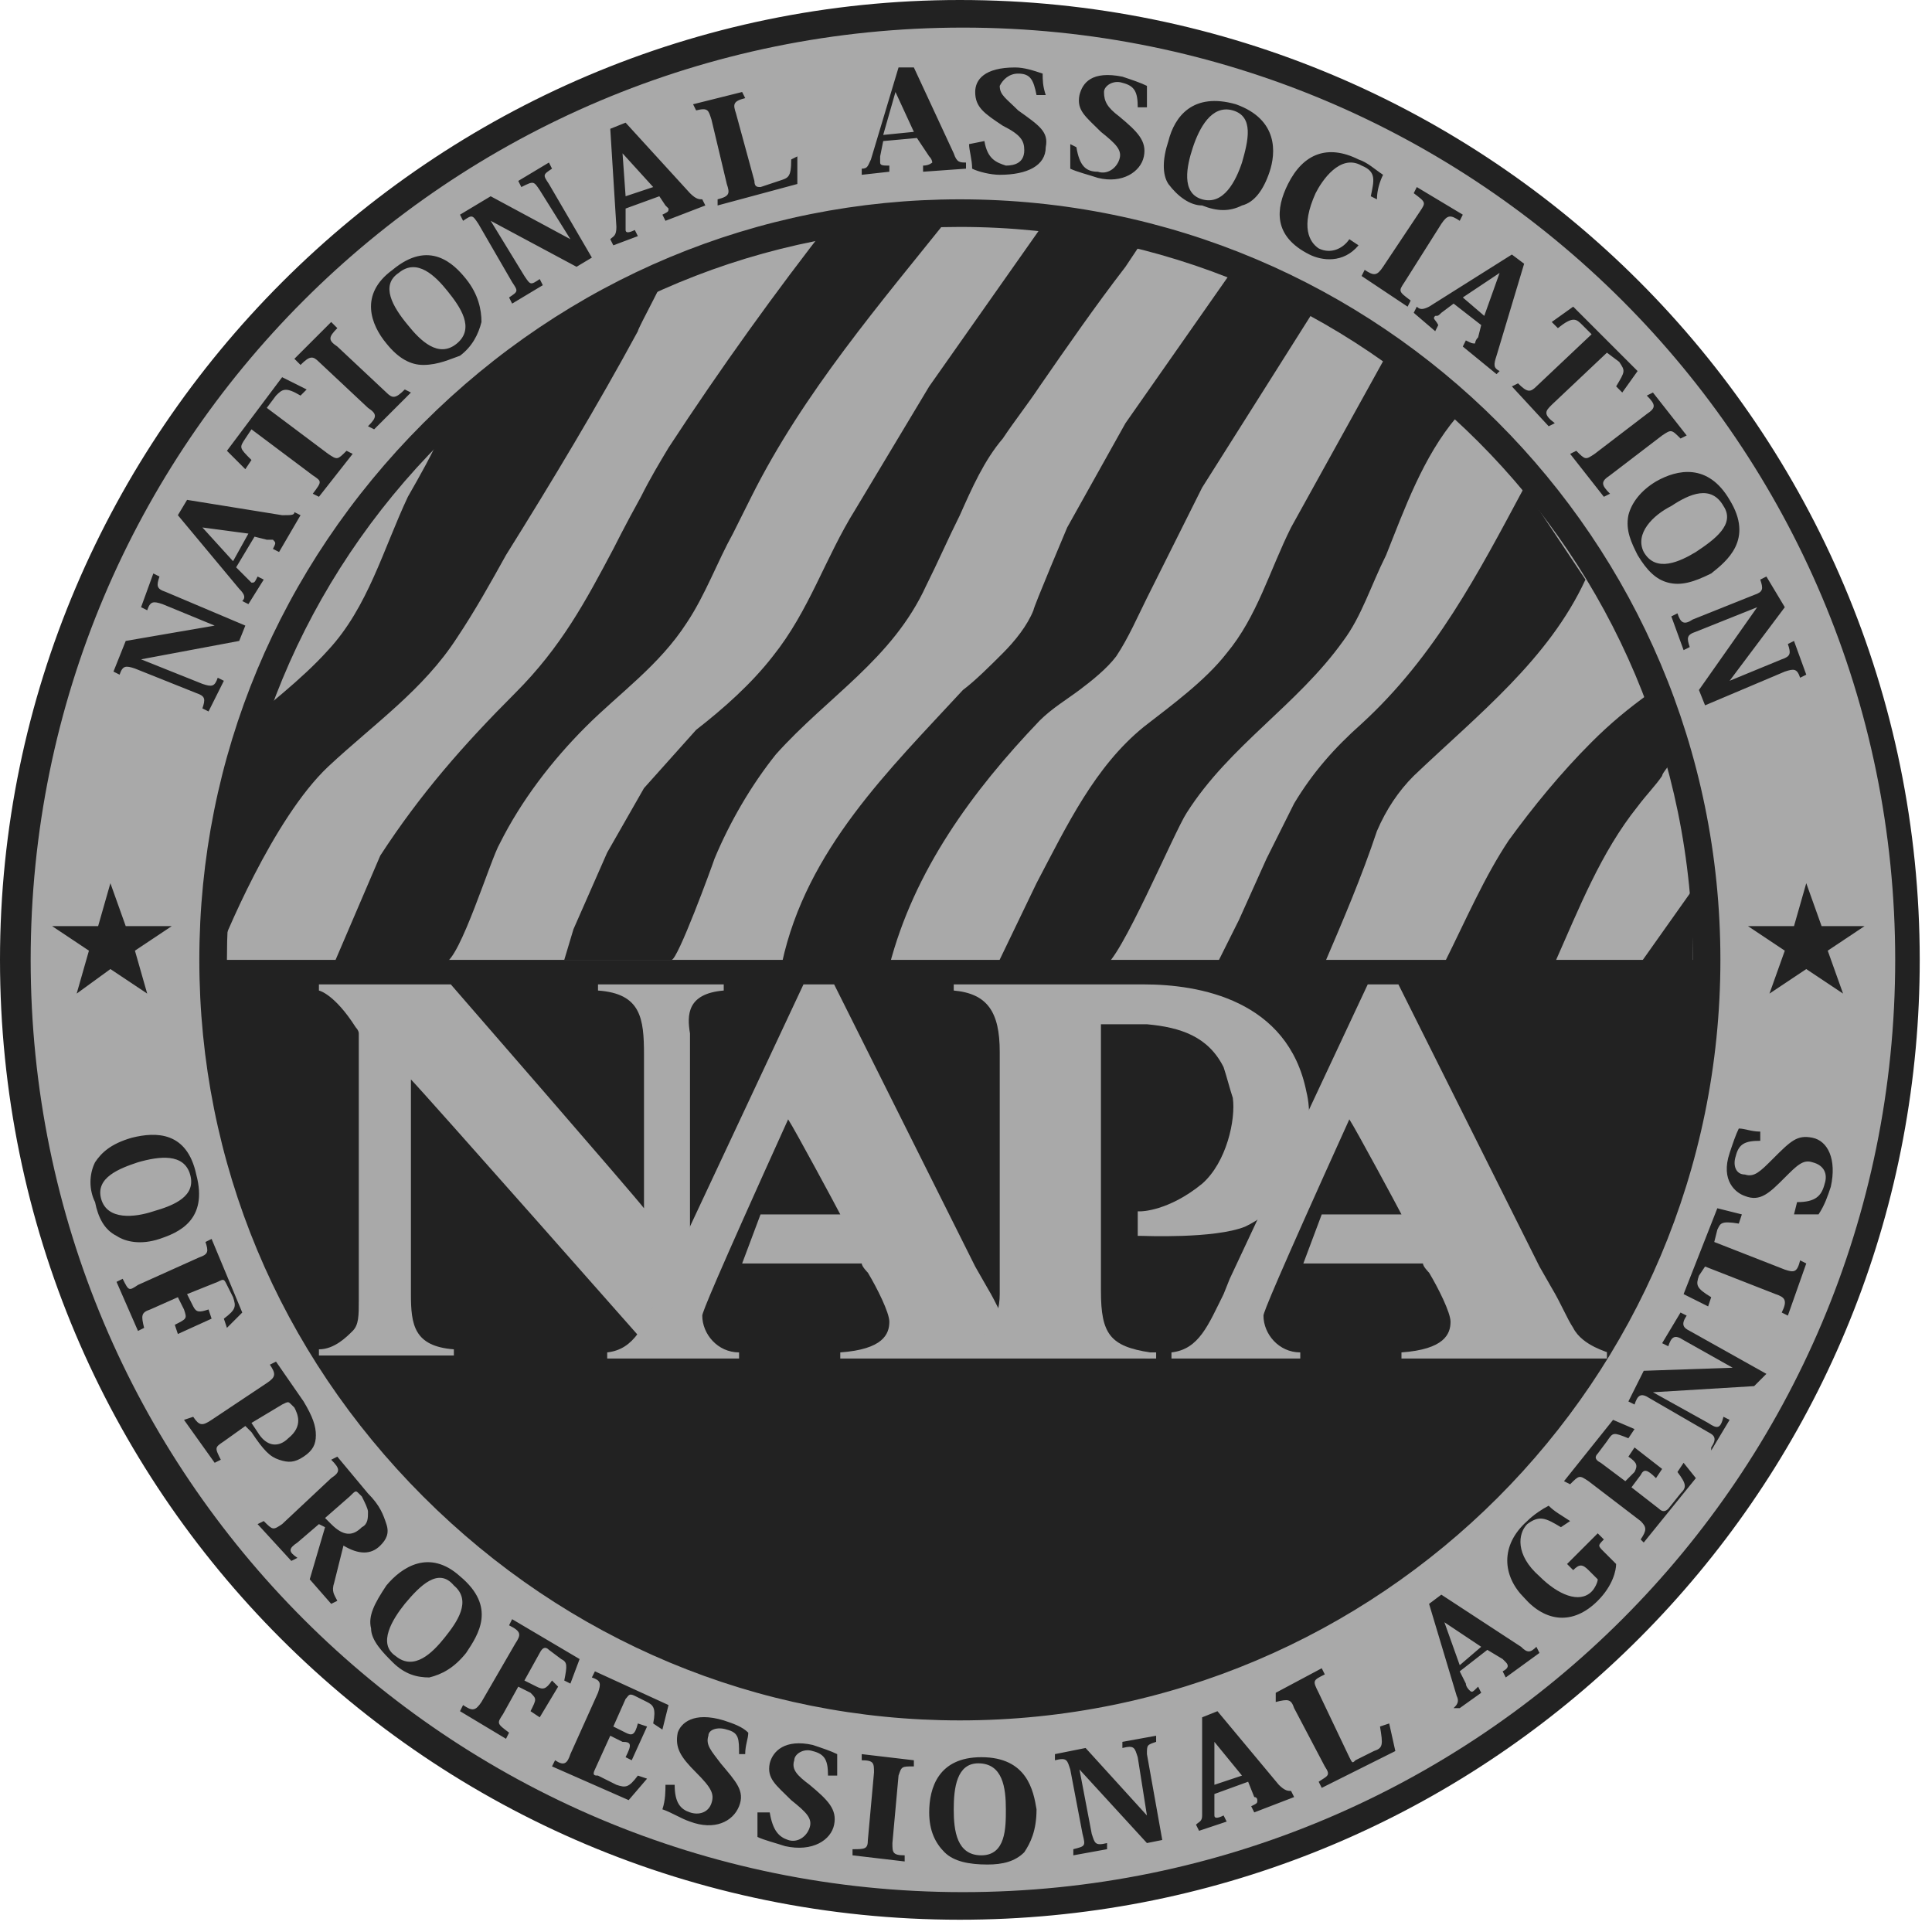
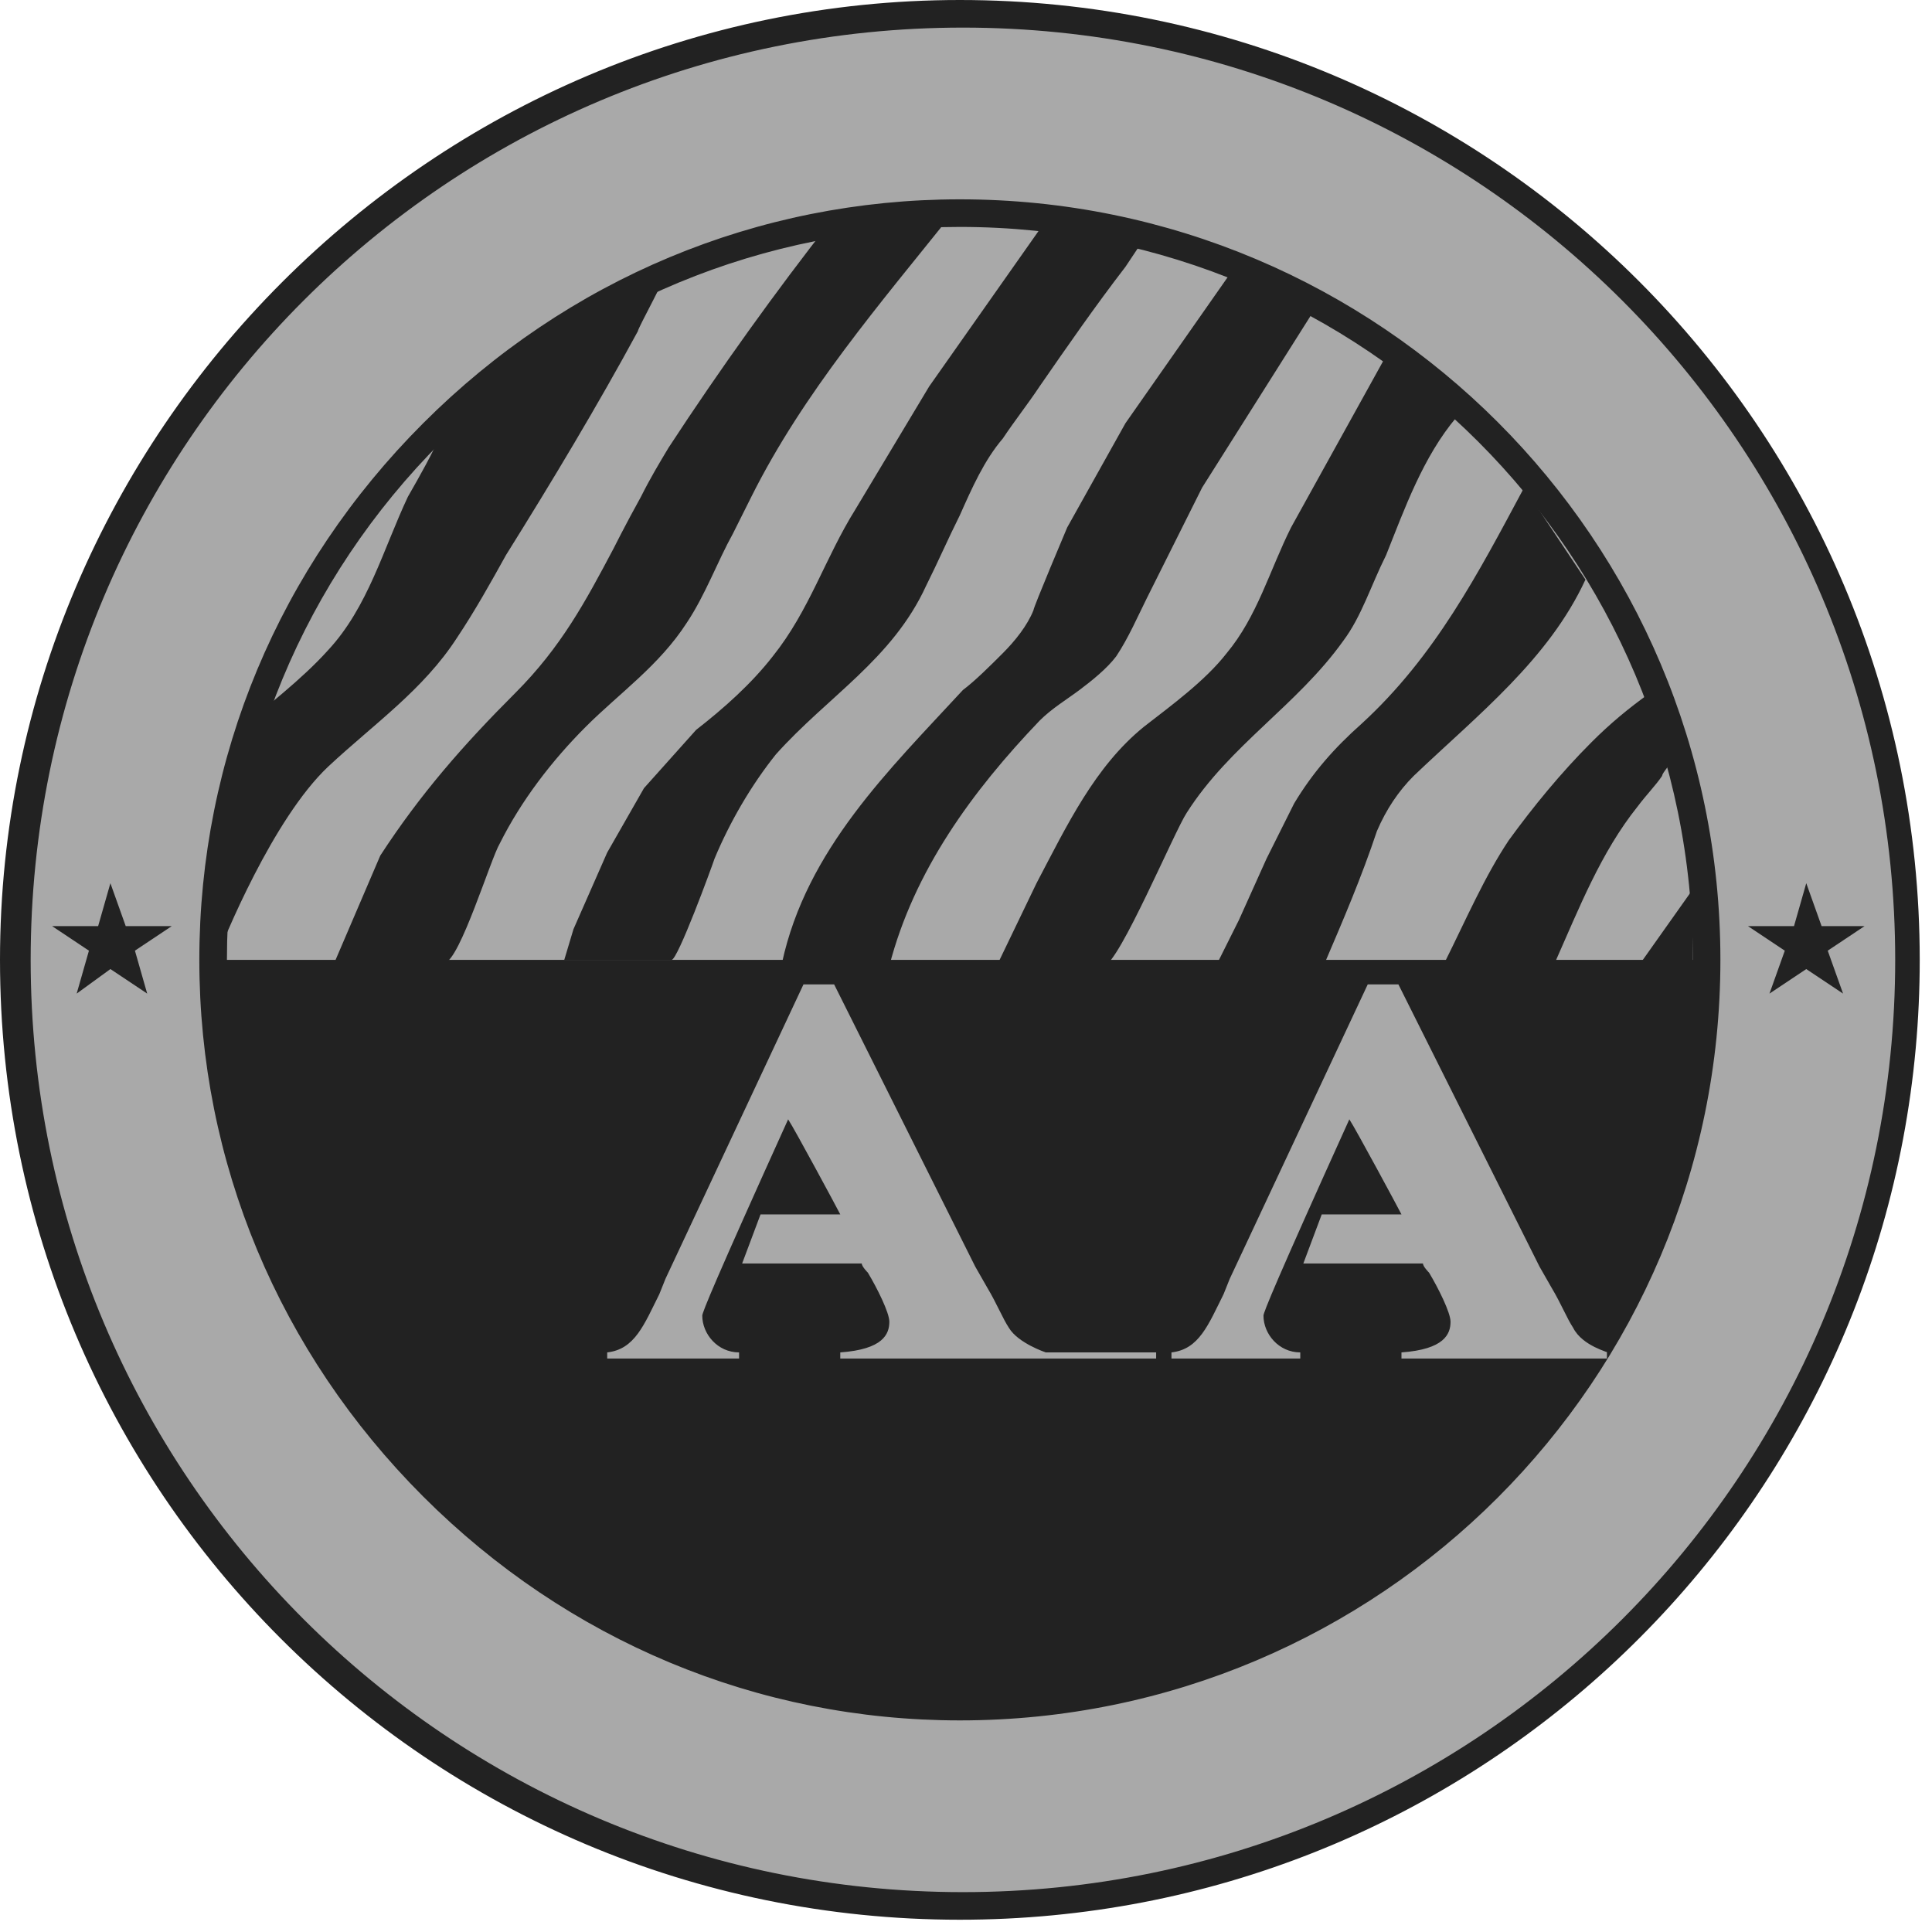
<svg xmlns="http://www.w3.org/2000/svg" width="100%" height="100%" viewBox="0 0 63 63" version="1.1" xml:space="preserve" style="fill-rule:evenodd;clip-rule:evenodd;stroke-linejoin:round;stroke-miterlimit:1.414;">
  <circle cx="31.3" cy="31.3" r="30.8" style="fill:#a9a9a9;" />
  <path d="M0,31.3c0,17.3 14,31.3 31.3,31.3c16.327,0 29.715,-12.469 31.169,-28.414c0.087,-0.95 0.131,-1.913 0.131,-2.886c0,-17.3 -14,-31.3 -31.3,-31.3c-17.2,0 -31.3,14.1 -31.3,31.3Zm1,0c0,-16.8 13.6,-30.4 30.4,-30.4c16.8,0 30.4,13.6 30.4,30.4c0,16.8 -13.6,30.4 -30.4,30.4c-16.8,0 -30.4,-13.6 -30.4,-30.4Z" style="fill:#222;fill-rule:nonzero;" />
  <path d="M2.5,32.4l0.4,-1.4l-1.2,-0.8l1.5,0l0.4,-1.4l0.5,1.4l1.5,0l-1.2,0.8l0.4,1.4l-1.2,-0.8l-1.1,0.8Zm55.2,0l0.5,-1.4l-1.2,-0.8l1.5,0l0.4,-1.4l0.5,1.4l1.4,0l-1.2,0.8l0.5,1.4l-1.2,-0.8l-1.2,0.8Zm-50.7,-1c0.3,-0.8 1.9,-4.7 3.7,-6.4c1.5,-1.4 3.1,-2.5 4.2,-4.2c0.6,-0.9 1.1,-1.8 1.6,-2.7c1.5,-2.4 3,-4.9 4.3,-7.3c0,-0.1 1,-1.9 0.9,-1.9c-0.2,-0.1 -0.6,0.2 -0.7,0.3c-0.5,0.2 -1,0.5 -1.4,0.8c-1.9,1 -4,2.2 -5.2,4.1c-0.3,0.7 -0.7,1.4 -1.1,2.1c-0.8,1.7 -1.3,3.6 -2.6,5c-0.9,1 -2,1.8 -3,2.7l-0.8,3.9l-0.4,3.6l0.5,0Zm20.1,-24.2c-1.8,2.3 -3.6,4.8 -5.3,7.4c-0.3,0.5 -0.6,1 -0.9,1.6c-0.5,0.9 -0.9,1.7 -0.9,1.7c-0.9,1.7 -1.7,3.2 -3.2,4.7c-1.7,1.7 -3.1,3.3 -4.4,5.3l-1.5,3.5l3.6,0c0.5,-0.1 1.5,-3.4 1.8,-3.9c0.7,-1.4 1.7,-2.7 2.8,-3.8c1.1,-1.1 2.4,-2 3.3,-3.4c0.6,-0.9 1,-2 1.5,-2.9l0.6,-1.2c1.7,-3.4 4.2,-6.3 6.6,-9.3m3,0.3l-3.8,5.4l-2.4,4c-1,1.6 -1.5,3.3 -2.7,4.8c-0.7,0.9 -1.6,1.7 -2.5,2.4l-1.7,1.9l-1.2,2.1l-1.1,2.5l-0.3,1l3.5,0c0.2,0 1.3,-3 1.4,-3.3c0.5,-1.2 1.2,-2.4 2,-3.4c1.7,-1.9 3.8,-3.1 4.9,-5.5c0.4,-0.8 0.7,-1.5 1.1,-2.3c0.4,-0.9 0.8,-1.8 1.4,-2.5c0.4,-0.6 0.8,-1.1 1.2,-1.7c0.9,-1.3 1.8,-2.6 2.8,-3.9l0.6,-0.9m2.9,1l-3.5,5l-1.9,3.4c0,0 -1.1,2.6 -1.1,2.7c-0.2,0.5 -0.6,1 -1,1.4c-0.4,0.4 -0.9,0.9 -1.3,1.2c-2.4,2.6 -5.1,5.2 -5.9,8.9c0.3,0 3.5,0.1 3.5,0.1c0.8,-3.1 2.7,-5.7 4.9,-8c0.4,-0.4 0.9,-0.7 1.3,-1c0.4,-0.3 0.9,-0.7 1.2,-1.1c0.4,-0.6 0.7,-1.3 1,-1.9l1.8,-3.6l3.6,-5.7m2.4,1.4l-3.1,5.6c-0.7,1.4 -1.1,2.9 -2.1,4.1c-0.7,0.9 -1.8,1.7 -2.7,2.4c-1.6,1.3 -2.5,3.2 -3.5,5.1l-1.3,2.7l3.5,0c0.5,-0.1 2.3,-4.4 2.7,-5c1.4,-2.2 3.6,-3.5 5.1,-5.6c0.6,-0.8 0.9,-1.8 1.4,-2.8c0.6,-1.5 1.2,-3.2 2.3,-4.5m2.2,2.3c-1.5,2.8 -2.9,5.5 -5.3,7.7c-0.9,0.8 -1.6,1.6 -2.2,2.6l-0.9,1.8l-0.9,2l-0.7,1.4l3.5,0c0.6,-1.4 1.2,-2.8 1.7,-4.3c0.3,-0.7 0.7,-1.3 1.2,-1.8c2.1,-2 4.4,-3.8 5.6,-6.4m-4.6,12.5c0.7,-1.4 1.3,-2.8 2.1,-4c0.8,-1.1 1.7,-2.2 2.7,-3.2c0.6,-0.6 1.2,-1.1 1.9,-1.6c0,0 0.7,1.8 0.7,2.2c0,0.1 -0.3,0.4 -0.3,0.5c-0.2,0.3 -0.5,0.6 -0.8,1c-1.2,1.5 -1.9,3.3 -2.7,5.1m2.8,0l1.7,-2.4l0,2.4l-1.7,0Z" style="fill:#222;fill-rule:nonzero;" />
  <path d="M55.7,31.3c0,13.4 -10.9,24.3 -24.3,24.3c-13.4,0 -24.3,-10.9 -24.3,-24.3l48.6,0Z" style="fill:#222;fill-rule:nonzero;" />
  <path d="M13.8,13.8c-4.7,4.7 -7.3,10.9 -7.3,17.5c0,6.6 2.6,12.8 7.3,17.5c4.7,4.7 10.9,7.3 17.5,7.3c13.7,0 24.8,-11.1 24.8,-24.8c0,-13.7 -11.1,-24.8 -24.8,-24.8c-6.6,0 -12.8,2.6 -17.5,7.3Zm0.6,34.4c-4.5,-4.5 -7,-10.5 -7,-16.9c0,-6.4 2.5,-12.4 7,-16.9c4.5,-4.5 10.5,-7 16.9,-7c13.2,0 23.9,10.7 23.9,23.9c0,13.2 -10.7,23.9 -23.9,23.9c-6.3,0 -12.3,-2.5 -16.9,-7Z" style="fill:#222;fill-rule:nonzero;" />
-   <path d="M23.6,32.3l0,-0.2l-4.1,0l0,0.2c1.4,0.1 1.5,0.9 1.5,2.1l0,5c-0.3,-0.4 -6.3,-7.3 -6.3,-7.3l-4.3,0l0,0.2c0,0 0.5,0.1 1.2,1.2c0,0 0.1,0.1 0.1,0.2l0,8.7c0,0.5 0,0.8 -0.2,1c-0.2,0.2 -0.6,0.6 -1.1,0.6l0,0.2l4.4,0l0,-0.2c-1.3,-0.1 -1.4,-0.8 -1.4,-1.8l0,-0.3l0,-6.7c0.4,0.4 7.9,8.9 7.9,8.9l1.2,0l0,-10.4c-0.1,-0.6 -0.1,-1.3 1.1,-1.4Z" style="fill:#a9a9a9;fill-rule:nonzero;" />
  <path d="M34.1,44.1c0,0 -0.9,-0.3 -1.2,-0.8c-0.2,-0.3 -0.4,-0.8 -0.7,-1.3l-0.4,-0.7l-4.6,-9.2l-1,0l-4.5,9.6l-0.2,0.5c-0.5,1 -0.8,1.8 -1.7,1.9l0,0.2l4.3,0l0,-0.2c-0.7,0 -1.2,-0.6 -1.2,-1.2c0,-0.1 0.4,-1.1 2.8,-6.4c0.2,0.3 1.6,2.9 1.7,3.1l-2.6,0l-0.6,1.6l3.9,0c0,0.1 0.2,0.3 0.2,0.3c0.3,0.5 0.7,1.3 0.7,1.6c0,0.4 -0.2,0.9 -1.6,1l0,0.2l10.3,0l0,-0.2l-3.6,0Z" style="fill:#a9a9a9;fill-rule:nonzero;" />
-   <path d="M42.6,35.6c-0.6,-3 -3.5,-3.5 -5.3,-3.5l-6.2,0l0,0.2c1.1,0.1 1.5,0.7 1.5,2l0,7.9c0,0.9 -0.5,1.3 -0.5,1.3l0,0.7l4.9,0c0.2,0 0.3,0.1 0.5,0.1l0,-0.2c-1.3,-0.2 -1.6,-0.6 -1.6,-2l0,-3.3l0,-5.4l1.5,0c1.1,0.1 2,0.4 2.5,1.4c0.1,0.3 0.2,0.7 0.3,1c0.1,0.7 -0.2,2.1 -1,2.8c-1.1,0.9 -2,0.9 -2,0.9l-0.1,0l0,0.8l0.1,0c0.1,0 2.4,0.1 3.4,-0.3c1.9,-0.9 2.3,-3.2 2,-4.4Z" style="fill:#a9a9a9;fill-rule:nonzero;" />
  <path d="M51.3,43.3c-0.2,-0.3 -0.4,-0.8 -0.7,-1.3l-0.4,-0.7l-4.6,-9.2l-1,0l-4.5,9.6l-0.2,0.5c-0.5,1 -0.8,1.8 -1.7,1.9l0,0.2l4.2,0l0,-0.2c-0.7,0 -1.2,-0.6 -1.2,-1.2c0,-0.1 0.4,-1.1 2.8,-6.4c0.2,0.3 1.6,2.9 1.7,3.1l-2.6,0l-0.6,1.6l3.9,0c0,0.1 0.2,0.3 0.2,0.3c0.3,0.5 0.7,1.3 0.7,1.6c0,0.4 -0.2,0.9 -1.6,1l0,0.2l6.7,0l0,-0.2c0.1,0 -0.8,-0.2 -1.1,-0.8Z" style="fill:#a9a9a9;fill-rule:nonzero;" />
-   <path d="M4.1,20.9l2.9,-0.5l-1.7,-0.7c-0.3,-0.1 -0.4,-0.1 -0.5,0.2l-0.2,-0.1l0.4,-1.1l0.2,0.1c-0.1,0.3 -0.1,0.4 0.2,0.5l2.6,1.1l-0.2,0.5l-3.2,0.6l2,0.8c0.3,0.1 0.4,0.1 0.5,-0.2l0.2,0.1l-0.5,1l-0.2,-0.1c0.1,-0.3 0.1,-0.4 -0.2,-0.5l-2,-0.8c-0.3,-0.1 -0.4,-0.1 -0.5,0.2l-0.2,-0.1l0.4,-1Zm4.2,-3.4l-0.6,1l0.5,0.5c0.1,0 0.1,0 0.2,-0.2l0.2,0.1l-0.5,0.8l-0.2,-0.1c0.1,-0.1 0.1,-0.2 -0.1,-0.4l-2,-2.4l0.3,-0.5l3.1,0.5c0.3,0 0.4,0 0.4,-0.1l0.2,0.1l-0.7,1.2l-0.2,-0.1c0.1,-0.2 0.1,-0.2 0,-0.3l-0.2,0l-0.4,-0.1Zm-0.2,-0.1l-1.5,-0.2l1,1.1l0.5,-0.9Zm0.6,-4.1l2,1.5c0.3,0.2 0.3,0.2 0.6,-0.1l0.2,0.1l-1.1,1.4l-0.2,-0.1c0.3,-0.4 0.3,-0.4 0,-0.6l-2,-1.5l-0.2,0.3c-0.2,0.3 -0.2,0.3 0.2,0.7l-0.2,0.3l-0.6,-0.6l1.8,-2.4l0.8,0.4l-0.2,0.2c-0.5,-0.3 -0.6,-0.2 -0.8,0l-0.3,0.4Zm3.3,0.6c0.3,-0.3 0.3,-0.4 0,-0.6l-1.6,-1.5c-0.2,-0.2 -0.3,-0.2 -0.6,0.1l-0.2,-0.2l1.2,-1.2l0.2,0.2c-0.3,0.3 -0.3,0.4 0,0.6l1.6,1.5c0.2,0.2 0.3,0.2 0.6,-0.1l0.2,0.1l-1.2,1.2l-0.2,-0.1Zm1.8,-2c-0.4,0 -0.8,-0.2 -1.2,-0.7c-0.5,-0.6 -0.9,-1.6 0.2,-2.4c1.2,-1 2,-0.2 2.4,0.3c0.4,0.5 0.5,1 0.5,1.4c-0.1,0.4 -0.3,0.8 -0.7,1.1c-0.3,0.1 -0.7,0.3 -1.2,0.3Zm-0.5,-1.3c0.4,0.5 1,1.1 1.6,0.6c0.6,-0.5 0.1,-1.2 -0.3,-1.7c-0.4,-0.5 -1,-1.1 -1.6,-0.6c-0.6,0.4 -0.2,1.1 0.3,1.7Zm2.7,-4.2l2.6,1.4l-1,-1.6c-0.2,-0.3 -0.2,-0.3 -0.6,-0.1l-0.1,-0.2l1,-0.6l0.1,0.2c-0.3,0.2 -0.3,0.2 -0.1,0.5l1.4,2.4l-0.5,0.3l-2.8,-1.5l1.1,1.8c0.2,0.3 0.2,0.3 0.5,0.1l0.1,0.2l-1,0.6l-0.1,-0.2c0.3,-0.2 0.3,-0.2 0.1,-0.5l-1.1,-1.9c-0.2,-0.3 -0.2,-0.3 -0.5,-0.1l-0.1,-0.2l1,-0.6Zm5.5,0l-1.1,0.4l0,0.7c0,0.1 0.1,0.1 0.3,0l0.1,0.2l-0.8,0.3l-0.1,-0.2c0.1,-0.1 0.2,-0.1 0.2,-0.4l-0.2,-3.2l0.5,-0.2l2.1,2.3c0.2,0.2 0.3,0.2 0.4,0.2l0.1,0.2l-1.3,0.5l-0.1,-0.2c0.2,-0.1 0.2,-0.1 0.2,-0.2l-0.1,-0.1l-0.2,-0.3Zm-0.2,-0.3l-1,-1.1l0.1,1.4l0.9,-0.3Zm4.7,-1l0,0.9l-2.6,0.7l0,-0.2c0.4,-0.1 0.4,-0.2 0.3,-0.5l-0.5,-2.1c-0.1,-0.3 -0.1,-0.4 -0.5,-0.3l-0.1,-0.2l1.6,-0.4l0.1,0.2c-0.4,0.1 -0.4,0.2 -0.3,0.5l0.6,2.2c0,0.2 0.1,0.2 0.2,0.2l0.6,-0.2c0.3,-0.1 0.4,-0.1 0.4,-0.7l0.2,-0.1Zm3.9,-0.6l-1.1,0.1l-0.1,0.5l0,0.2c0,0.1 0.1,0.1 0.3,0.1l0,0.2l-0.9,0.1l0,-0.2c0.2,0 0.2,-0.1 0.3,-0.3l0.9,-3l0.5,0l1.3,2.8c0.1,0.3 0.2,0.3 0.4,0.3l0,0.2l-1.4,0.1l0,-0.2c0.2,0 0.3,-0.1 0.3,-0.1c0,0 0,-0.1 -0.1,-0.2l-0.4,-0.6Zm-0.1,-0.2l-0.6,-1.3l-0.4,1.4l1,-0.1Zm2.3,0.3c0.1,0.6 0.4,0.7 0.7,0.8c0.3,0 0.6,-0.1 0.6,-0.5c0,-0.3 -0.1,-0.5 -0.7,-0.8c-0.6,-0.4 -0.9,-0.6 -0.9,-1.1c0,-0.4 0.3,-0.8 1.3,-0.8c0.3,0 0.6,0.1 0.9,0.2c0,0.2 0,0.4 0.1,0.7l-0.3,0c-0.1,-0.5 -0.2,-0.7 -0.6,-0.7c-0.3,0 -0.5,0.2 -0.6,0.4c0,0.3 0.2,0.4 0.6,0.8c0.7,0.5 1,0.7 0.9,1.2c0,0.6 -0.6,0.9 -1.5,0.9c-0.3,0 -0.7,-0.1 -0.9,-0.2c0,-0.3 -0.1,-0.6 -0.1,-0.8l0.5,-0.1Zm3,0.2c0.1,0.6 0.3,0.8 0.7,0.8c0.3,0.1 0.6,-0.1 0.7,-0.4c0.1,-0.3 -0.1,-0.5 -0.6,-0.9c-0.5,-0.5 -0.8,-0.7 -0.7,-1.2c0.1,-0.4 0.4,-0.8 1.4,-0.6c0.3,0.1 0.6,0.2 0.8,0.3l0,0.7l-0.3,0c0,-0.5 -0.1,-0.7 -0.5,-0.8c-0.3,-0.1 -0.6,0.1 -0.6,0.3c0,0.3 0.1,0.5 0.5,0.8c0.6,0.5 0.9,0.8 0.8,1.3c-0.1,0.5 -0.7,0.9 -1.5,0.7c-0.3,-0.1 -0.7,-0.2 -0.9,-0.3l0,-0.8l0.2,0.1Zm3,1.2c-0.2,-0.3 -0.2,-0.8 0,-1.4c0.2,-0.8 0.8,-1.6 2.2,-1.2c1.4,0.5 1.3,1.6 1.1,2.2c-0.2,0.6 -0.5,1 -0.9,1.1c-0.4,0.2 -0.8,0.2 -1.3,0c-0.4,0 -0.8,-0.3 -1.1,-0.7Zm0.8,-1.2c-0.2,0.6 -0.4,1.5 0.3,1.7c0.7,0.2 1.1,-0.6 1.3,-1.2c0.2,-0.7 0.4,-1.5 -0.3,-1.7c-0.7,-0.2 -1.1,0.6 -1.3,1.2Zm5.8,1.6c0.1,-0.5 0.2,-0.8 -0.3,-1c-0.7,-0.4 -1.3,0.5 -1.5,0.9c-0.5,1.1 -0.2,1.6 0.1,1.8c0.4,0.2 0.8,0 1,-0.3l0.3,0.2c-0.5,0.6 -1.2,0.5 -1.6,0.3c-1.2,-0.6 -1.1,-1.5 -0.7,-2.3c0.5,-1 1.3,-1.3 2.3,-0.8c0.3,0.1 0.5,0.3 0.8,0.5c-0.1,0.2 -0.2,0.5 -0.2,0.8l-0.2,-0.1Zm-0.2,2.4c0.3,0.2 0.4,0.2 0.6,-0.1l1.2,-1.8c0.2,-0.3 0.2,-0.3 -0.2,-0.6l0.1,-0.2l1.5,0.9l-0.1,0.2c-0.3,-0.2 -0.4,-0.2 -0.6,0.1l-1.2,1.9c-0.2,0.3 -0.2,0.3 0.2,0.6l-0.1,0.2l-1.5,-1l0.1,-0.2Zm3.8,1.8l-0.9,-0.7l-0.4,0.3c-0.1,0.1 -0.1,0.1 -0.2,0.1c-0.1,0.1 0,0.1 0.1,0.3l-0.1,0.2l-0.7,-0.6l0.1,-0.2c0.1,0.1 0.2,0.1 0.4,0l2.7,-1.7l0.4,0.3l-0.9,3c-0.1,0.3 -0.1,0.4 0.1,0.5l-0.1,0.1l-1.1,-0.9l0.1,-0.2c0.2,0.1 0.2,0.1 0.3,0.1c0,0 0,-0.1 0.1,-0.2l0.1,-0.4Zm0.1,-0.3l0.5,-1.4l-1.2,0.8l0.7,0.6Zm4,1.2l-1.8,1.7c-0.2,0.2 -0.3,0.3 0.1,0.6l-0.2,0.1l-1.2,-1.3l0.2,-0.1c0.3,0.3 0.4,0.3 0.6,0.1l1.8,-1.7l-0.3,-0.3c-0.2,-0.2 -0.3,-0.3 -0.8,0.1l-0.2,-0.2l0.7,-0.5l2.1,2.1l-0.5,0.7l-0.2,-0.2c0.3,-0.5 0.3,-0.5 0.1,-0.8l-0.4,-0.3Zm-1,3.2c0.3,0.3 0.3,0.3 0.6,0.1l1.7,-1.3c0.3,-0.2 0.3,-0.3 0,-0.6l0.2,-0.1l1.1,1.4l-0.2,0.1c-0.3,-0.3 -0.3,-0.3 -0.6,-0.1l-1.7,1.3c-0.3,0.2 -0.3,0.3 0,0.6l-0.2,0.1l-1.1,-1.4l0.2,-0.1Zm1.7,2.1c0.1,-0.4 0.4,-0.8 0.9,-1.1c0.7,-0.4 1.7,-0.6 2.4,0.6c0.8,1.3 -0.1,2 -0.6,2.4c-0.6,0.3 -1,0.4 -1.4,0.3c-0.4,-0.1 -0.7,-0.4 -1,-0.9c-0.2,-0.4 -0.4,-0.8 -0.3,-1.3Zm1.4,-0.3c-0.6,0.3 -1.2,0.9 -0.9,1.5c0.4,0.7 1.2,0.3 1.7,0c0.6,-0.4 1.3,-0.9 0.9,-1.5c-0.4,-0.7 -1.1,-0.4 -1.7,0Zm3.7,3.3l-1.8,2.4l1.7,-0.7c0.3,-0.1 0.3,-0.2 0.2,-0.5l0.2,-0.1l0.4,1.1l-0.2,0.1c-0.1,-0.3 -0.2,-0.3 -0.5,-0.2l-2.6,1.1l-0.2,-0.5l1.9,-2.7l-2,0.8c-0.3,0.1 -0.3,0.2 -0.2,0.5l-0.2,0.1l-0.4,-1.1l0.2,-0.1c0.1,0.3 0.2,0.4 0.5,0.2l2,-0.8c0.3,-0.1 0.3,-0.2 0.2,-0.5l0.2,-0.1l0.6,1Zm-55.1,18.1c0.2,-0.3 0.5,-0.6 1.2,-0.8c0.8,-0.2 1.8,-0.2 2.1,1.2c0.4,1.5 -0.6,1.9 -1.2,2.1c-0.6,0.2 -1.1,0.1 -1.4,-0.1c-0.4,-0.2 -0.6,-0.6 -0.7,-1.1c-0.2,-0.4 -0.2,-0.9 0,-1.3Zm1.4,0c-0.6,0.2 -1.4,0.5 -1.2,1.2c0.2,0.7 1.1,0.6 1.7,0.4c0.7,-0.2 1.4,-0.5 1.2,-1.2c-0.2,-0.7 -1,-0.6 -1.7,-0.4Zm2.4,5.1l-1.1,0.5l-0.1,-0.3c0.4,-0.2 0.4,-0.2 0.3,-0.5l-0.2,-0.4l-0.9,0.4c-0.3,0.1 -0.3,0.2 -0.2,0.6l-0.2,0.1l-0.7,-1.6l0.2,-0.1c0.2,0.4 0.2,0.4 0.5,0.2l2,-0.9c0.3,-0.1 0.3,-0.2 0.2,-0.5l0.2,-0.1l1,2.4l-0.5,0.5l-0.1,-0.3c0.4,-0.3 0.4,-0.4 0.3,-0.7l-0.2,-0.4c-0.1,-0.2 -0.1,-0.2 -0.3,-0.1l-1,0.4l0.2,0.4c0.1,0.2 0.2,0.2 0.5,0.1l0.1,0.3Zm-0.6,3.2c0.2,0.3 0.3,0.3 0.6,0.1l1.8,-1.2c0.3,-0.2 0.3,-0.3 0.1,-0.6l0.2,-0.1l0.9,1.3c0.3,0.5 0.4,0.8 0.4,1.1c0,0.3 -0.1,0.5 -0.4,0.7c-0.3,0.2 -0.5,0.2 -0.8,0.1c-0.3,-0.1 -0.5,-0.3 -0.9,-0.9l-0.2,-0.2l-0.7,0.5c-0.3,0.2 -0.3,0.2 -0.1,0.6l-0.2,0.1l-1,-1.4l0.3,-0.1Zm2.1,0.5c0.3,0.5 0.7,0.5 1,0.2c0.5,-0.4 0.3,-0.8 0.2,-1l-0.1,-0.1c-0.1,-0.1 -0.1,-0.1 -0.3,0l-1,0.6l0.2,0.3Zm3.6,2c0.4,0.4 0.5,0.7 0.6,1c0.1,0.3 0,0.5 -0.2,0.7c-0.3,0.3 -0.7,0.3 -1.2,0l-0.3,1.2c-0.1,0.3 0,0.4 0.1,0.6l-0.2,0.1l-0.7,-0.8l0.5,-1.7l-0.2,-0.1l-0.7,0.6c-0.3,0.2 -0.3,0.3 0,0.5l-0.2,0.1l-1.1,-1.2l0.2,-0.1c0.3,0.3 0.3,0.3 0.6,0.1l1.6,-1.5c0.3,-0.2 0.3,-0.3 0,-0.6l0.2,-0.1l1,1.2Zm-0.3,0c-0.1,-0.1 -0.1,-0.1 -0.3,0.1l-0.8,0.7l0.2,0.2c0.4,0.4 0.7,0.4 1,0.1c0.2,-0.1 0.2,-0.3 0.2,-0.5c0,-0.1 -0.1,-0.3 -0.2,-0.5l-0.1,-0.1Zm0.4,4.4c-0.1,-0.4 0.1,-0.8 0.5,-1.4c0.5,-0.6 1.4,-1.2 2.4,-0.3c1.2,1 0.6,1.9 0.2,2.5c-0.4,0.5 -0.8,0.7 -1.2,0.8c-0.4,0 -0.8,-0.1 -1.2,-0.5c-0.3,-0.3 -0.7,-0.7 -0.7,-1.1Zm1.1,-0.8c-0.4,0.5 -0.9,1.3 -0.3,1.7c0.6,0.5 1.2,-0.1 1.6,-0.6c0.4,-0.5 0.9,-1.2 0.3,-1.7c-0.5,-0.6 -1.1,0 -1.6,0.6Zm5,2.7l-0.6,1l-0.3,-0.2c0.2,-0.4 0.2,-0.4 0,-0.6l-0.4,-0.2l-0.5,0.9c-0.2,0.3 -0.2,0.3 0.2,0.6l-0.1,0.2l-1.5,-0.9l0.1,-0.2c0.3,0.2 0.4,0.2 0.6,-0.1l1.1,-1.9c0.2,-0.3 0.2,-0.4 -0.2,-0.6l0.1,-0.2l2.2,1.3l-0.3,0.8l-0.2,-0.1c0.1,-0.5 0.1,-0.6 -0.1,-0.7l-0.4,-0.3c-0.1,-0.1 -0.2,-0.1 -0.3,0.1l-0.5,0.9l0.4,0.2c0.2,0.1 0.3,0.1 0.5,-0.2l0.2,0.2Zm2.3,3.7l-2.5,-1.1l0.1,-0.2c0.3,0.2 0.4,0.1 0.5,-0.2l0.9,-2c0.1,-0.3 0.1,-0.4 -0.2,-0.5l0.1,-0.2l2.4,1.1l-0.2,0.8l-0.3,-0.2c0.1,-0.5 0,-0.6 -0.2,-0.7l-0.4,-0.2c-0.2,-0.1 -0.2,0 -0.3,0.1l-0.4,0.9l0.4,0.2c0.2,0.1 0.3,0.1 0.4,-0.3l0.3,0.1l-0.5,1.1l-0.2,-0.1c0.2,-0.4 0.2,-0.5 -0.1,-0.5l-0.4,-0.2l-0.5,1.1c-0.1,0.2 0,0.2 0.1,0.2l0.6,0.3c0.3,0.1 0.4,0.1 0.7,-0.3l0.3,0.1l-0.6,0.7Zm1.5,-0.5c0,0.6 0.2,0.8 0.5,0.9c0.3,0.1 0.6,0 0.7,-0.3c0.1,-0.3 0,-0.5 -0.5,-1c-0.5,-0.5 -0.7,-0.8 -0.6,-1.3c0.1,-0.3 0.5,-0.7 1.5,-0.4c0.3,0.1 0.6,0.2 0.8,0.4c0,0.2 -0.1,0.4 -0.1,0.7l-0.2,0c0,-0.5 0,-0.7 -0.4,-0.8c-0.3,-0.1 -0.6,0 -0.6,0.2c-0.1,0.3 0.1,0.5 0.4,0.9c0.5,0.6 0.8,0.9 0.6,1.4c-0.2,0.5 -0.8,0.8 -1.6,0.5c-0.3,-0.1 -0.6,-0.3 -0.9,-0.4c0.1,-0.3 0.1,-0.6 0.1,-0.8l0.3,0Zm3.1,0.9c0.1,0.6 0.3,0.8 0.6,0.9c0.3,0.1 0.6,-0.1 0.7,-0.4c0.1,-0.3 -0.1,-0.5 -0.6,-0.9c-0.5,-0.5 -0.8,-0.7 -0.7,-1.2c0.1,-0.4 0.5,-0.8 1.4,-0.6c0.3,0.1 0.6,0.2 0.8,0.3l0,0.7l-0.3,0c0,-0.5 -0.1,-0.7 -0.5,-0.8c-0.3,-0.1 -0.6,0.1 -0.6,0.3c-0.1,0.3 0.1,0.5 0.5,0.8c0.6,0.5 0.9,0.8 0.8,1.3c-0.1,0.5 -0.7,0.9 -1.6,0.7c-0.3,-0.1 -0.7,-0.2 -0.9,-0.3l0,-0.8l0.4,0Zm2.7,1.2c0.4,0 0.5,0 0.5,-0.3l0.2,-2.2c0,-0.3 0,-0.4 -0.4,-0.4l0,-0.2l1.7,0.2l0,0.2c-0.4,0 -0.4,0 -0.5,0.3l-0.2,2.2c0,0.3 0,0.4 0.4,0.4l0,0.2l-1.7,-0.2l0,-0.2Zm3,0.1c-0.3,-0.3 -0.5,-0.7 -0.5,-1.3c0,-0.8 0.3,-1.8 1.7,-1.8c1.5,0 1.7,1.1 1.8,1.7c0,0.7 -0.2,1.1 -0.4,1.4c-0.3,0.3 -0.7,0.4 -1.2,0.4c-0.6,0 -1.1,-0.1 -1.4,-0.4Zm0.3,-1.4c0,0.7 0.1,1.5 0.9,1.5c0.8,0 0.8,-0.9 0.8,-1.5c0,-0.7 -0.1,-1.5 -0.9,-1.5c-0.7,0 -0.8,0.8 -0.8,1.5Zm4.3,-2l2,2.2l-0.3,-1.9c-0.1,-0.3 -0.1,-0.4 -0.5,-0.3l0,-0.2l1.1,-0.2l0,0.2c-0.3,0.1 -0.3,0.1 -0.3,0.4l0.5,2.8l-0.5,0.1l-2.2,-2.4l0.4,2.1c0.1,0.3 0.1,0.4 0.5,0.3l0,0.2l-1.1,0.2l0,-0.2c0.4,-0.1 0.4,-0.1 0.3,-0.5l-0.4,-2.1c-0.1,-0.3 -0.1,-0.4 -0.5,-0.3l0,-0.2l1,-0.2Zm5.3,1.1l-1.1,0.4l0,0.7c0,0.1 0.1,0.1 0.3,0l0.1,0.2l-0.9,0.3l-0.1,-0.2c0.1,-0.1 0.2,-0.1 0.2,-0.3l0,-3.2l0.5,-0.2l2,2.4c0.2,0.2 0.3,0.2 0.4,0.2l0.1,0.2l-1.3,0.5l-0.1,-0.2c0.2,-0.1 0.2,-0.1 0.2,-0.2c0,0 0,-0.1 -0.1,-0.1l-0.2,-0.5Zm-0.2,-0.2l-0.9,-1.1l0,1.4l0.9,-0.3Zm4.8,-1.7l0.2,0.9l-2.4,1.2l-0.1,-0.2c0.3,-0.2 0.4,-0.2 0.2,-0.5l-1,-1.9c-0.1,-0.3 -0.2,-0.3 -0.6,-0.2l0,-0.3l1.5,-0.8l0.1,0.2c-0.4,0.2 -0.4,0.2 -0.2,0.6l1,2.1c0.1,0.2 0.1,0.2 0.2,0.1l0.6,-0.3c0.3,-0.1 0.3,-0.2 0.2,-0.8l0.3,-0.1Zm3.2,-2.4l-0.9,0.7l0.2,0.4c0,0.1 0.1,0.2 0.1,0.2c0.1,0.1 0.1,0.1 0.3,-0.1l0.1,0.2l-0.7,0.5l-0.2,0c0.1,-0.1 0.2,-0.2 0.1,-0.4l-0.9,-3l0.4,-0.3l2.6,1.7c0.2,0.2 0.3,0.2 0.5,0l0.1,0.2l-1.1,0.8l-0.1,-0.2c0.2,-0.1 0.2,-0.2 0.1,-0.3l-0.1,-0.1l-0.5,-0.3Zm-0.2,-0.1l-1.2,-0.8l0.5,1.4l0.7,-0.6Zm2.6,-3.9c-0.5,-0.3 -0.7,-0.4 -1.1,-0.1c-0.3,0.3 -0.4,1 0.4,1.7c0.6,0.6 1.3,0.9 1.7,0.5c0.1,-0.1 0.2,-0.3 0.2,-0.4l-0.3,-0.3c-0.2,-0.2 -0.3,-0.2 -0.5,0l-0.2,-0.2l1,-1l0.2,0.2c-0.2,0.2 -0.2,0.2 0,0.4l0.4,0.4c0,0.2 -0.1,0.7 -0.6,1.2c-0.8,0.8 -1.7,0.7 -2.4,-0.1c-0.7,-0.7 -0.8,-1.7 0.1,-2.5c0.2,-0.2 0.5,-0.4 0.7,-0.5c0.2,0.2 0.4,0.3 0.7,0.5l-0.3,0.2Zm4.4,-1.6l-1.7,2.1l-0.1,-0.1c0.2,-0.3 0.2,-0.4 0,-0.6l-1.7,-1.3c-0.3,-0.2 -0.3,-0.2 -0.6,0.1l-0.2,-0.1l1.6,-2l0.7,0.3l-0.2,0.3c-0.5,-0.2 -0.5,-0.2 -0.7,0.1l-0.3,0.4c-0.1,0.1 -0.1,0.2 0.1,0.3l0.8,0.6l0.3,-0.3c0.1,-0.2 0.1,-0.3 -0.2,-0.5l0.2,-0.3l0.9,0.7l-0.2,0.3c-0.3,-0.3 -0.4,-0.3 -0.5,-0.1l-0.3,0.4l0.9,0.7c0.1,0.1 0.2,0.1 0.3,0l0.4,-0.5c0.2,-0.2 0.2,-0.3 -0.1,-0.7l0.2,-0.3l0.4,0.5Zm-1.7,-3.5l2.9,-0.1l-1.6,-0.9c-0.3,-0.2 -0.4,-0.1 -0.5,0.2l-0.2,-0.1l0.6,-1l0.2,0.1c-0.2,0.3 -0.1,0.4 0.1,0.5l2.5,1.4l-0.4,0.4l-3.3,0.2l1.8,1c0.3,0.2 0.4,0.2 0.5,-0.2l0.2,0.1l-0.6,1l0,-0.1c0.2,-0.3 0.1,-0.4 -0.1,-0.5l-1.9,-1.1c-0.3,-0.2 -0.4,-0.1 -0.5,0.2l-0.2,-0.1l0.5,-1Zm2.3,-4.2l2.3,0.9c0.3,0.1 0.4,0.1 0.5,-0.3l0.2,0.1l-0.6,1.7l-0.2,-0.1c0.2,-0.4 0.1,-0.5 -0.2,-0.6l-2.3,-0.9l-0.2,0.3c-0.1,0.3 -0.1,0.4 0.4,0.7l-0.1,0.3l-0.8,-0.4l1.1,-2.8l0.8,0.2l-0.1,0.3c-0.6,-0.1 -0.6,0 -0.7,0.2l-0.1,0.4Zm2.7,-1.3c0.6,0 0.8,-0.2 0.9,-0.6c0.1,-0.3 0,-0.6 -0.4,-0.7c-0.3,-0.1 -0.5,0.1 -0.9,0.5c-0.5,0.5 -0.8,0.8 -1.3,0.6c-0.3,-0.1 -0.8,-0.5 -0.5,-1.4c0.1,-0.3 0.2,-0.6 0.3,-0.8c0.2,0 0.4,0.1 0.7,0.1l0,0.3c-0.5,0 -0.7,0.1 -0.8,0.5c-0.1,0.3 0,0.6 0.3,0.6c0.3,0.1 0.5,-0.1 0.9,-0.5c0.6,-0.6 0.8,-0.8 1.3,-0.7c0.5,0.1 0.8,0.7 0.6,1.6c-0.1,0.3 -0.2,0.6 -0.4,0.9l-0.8,0l0.1,-0.4Z" style="fill:#222;fill-rule:nonzero;" />
</svg>